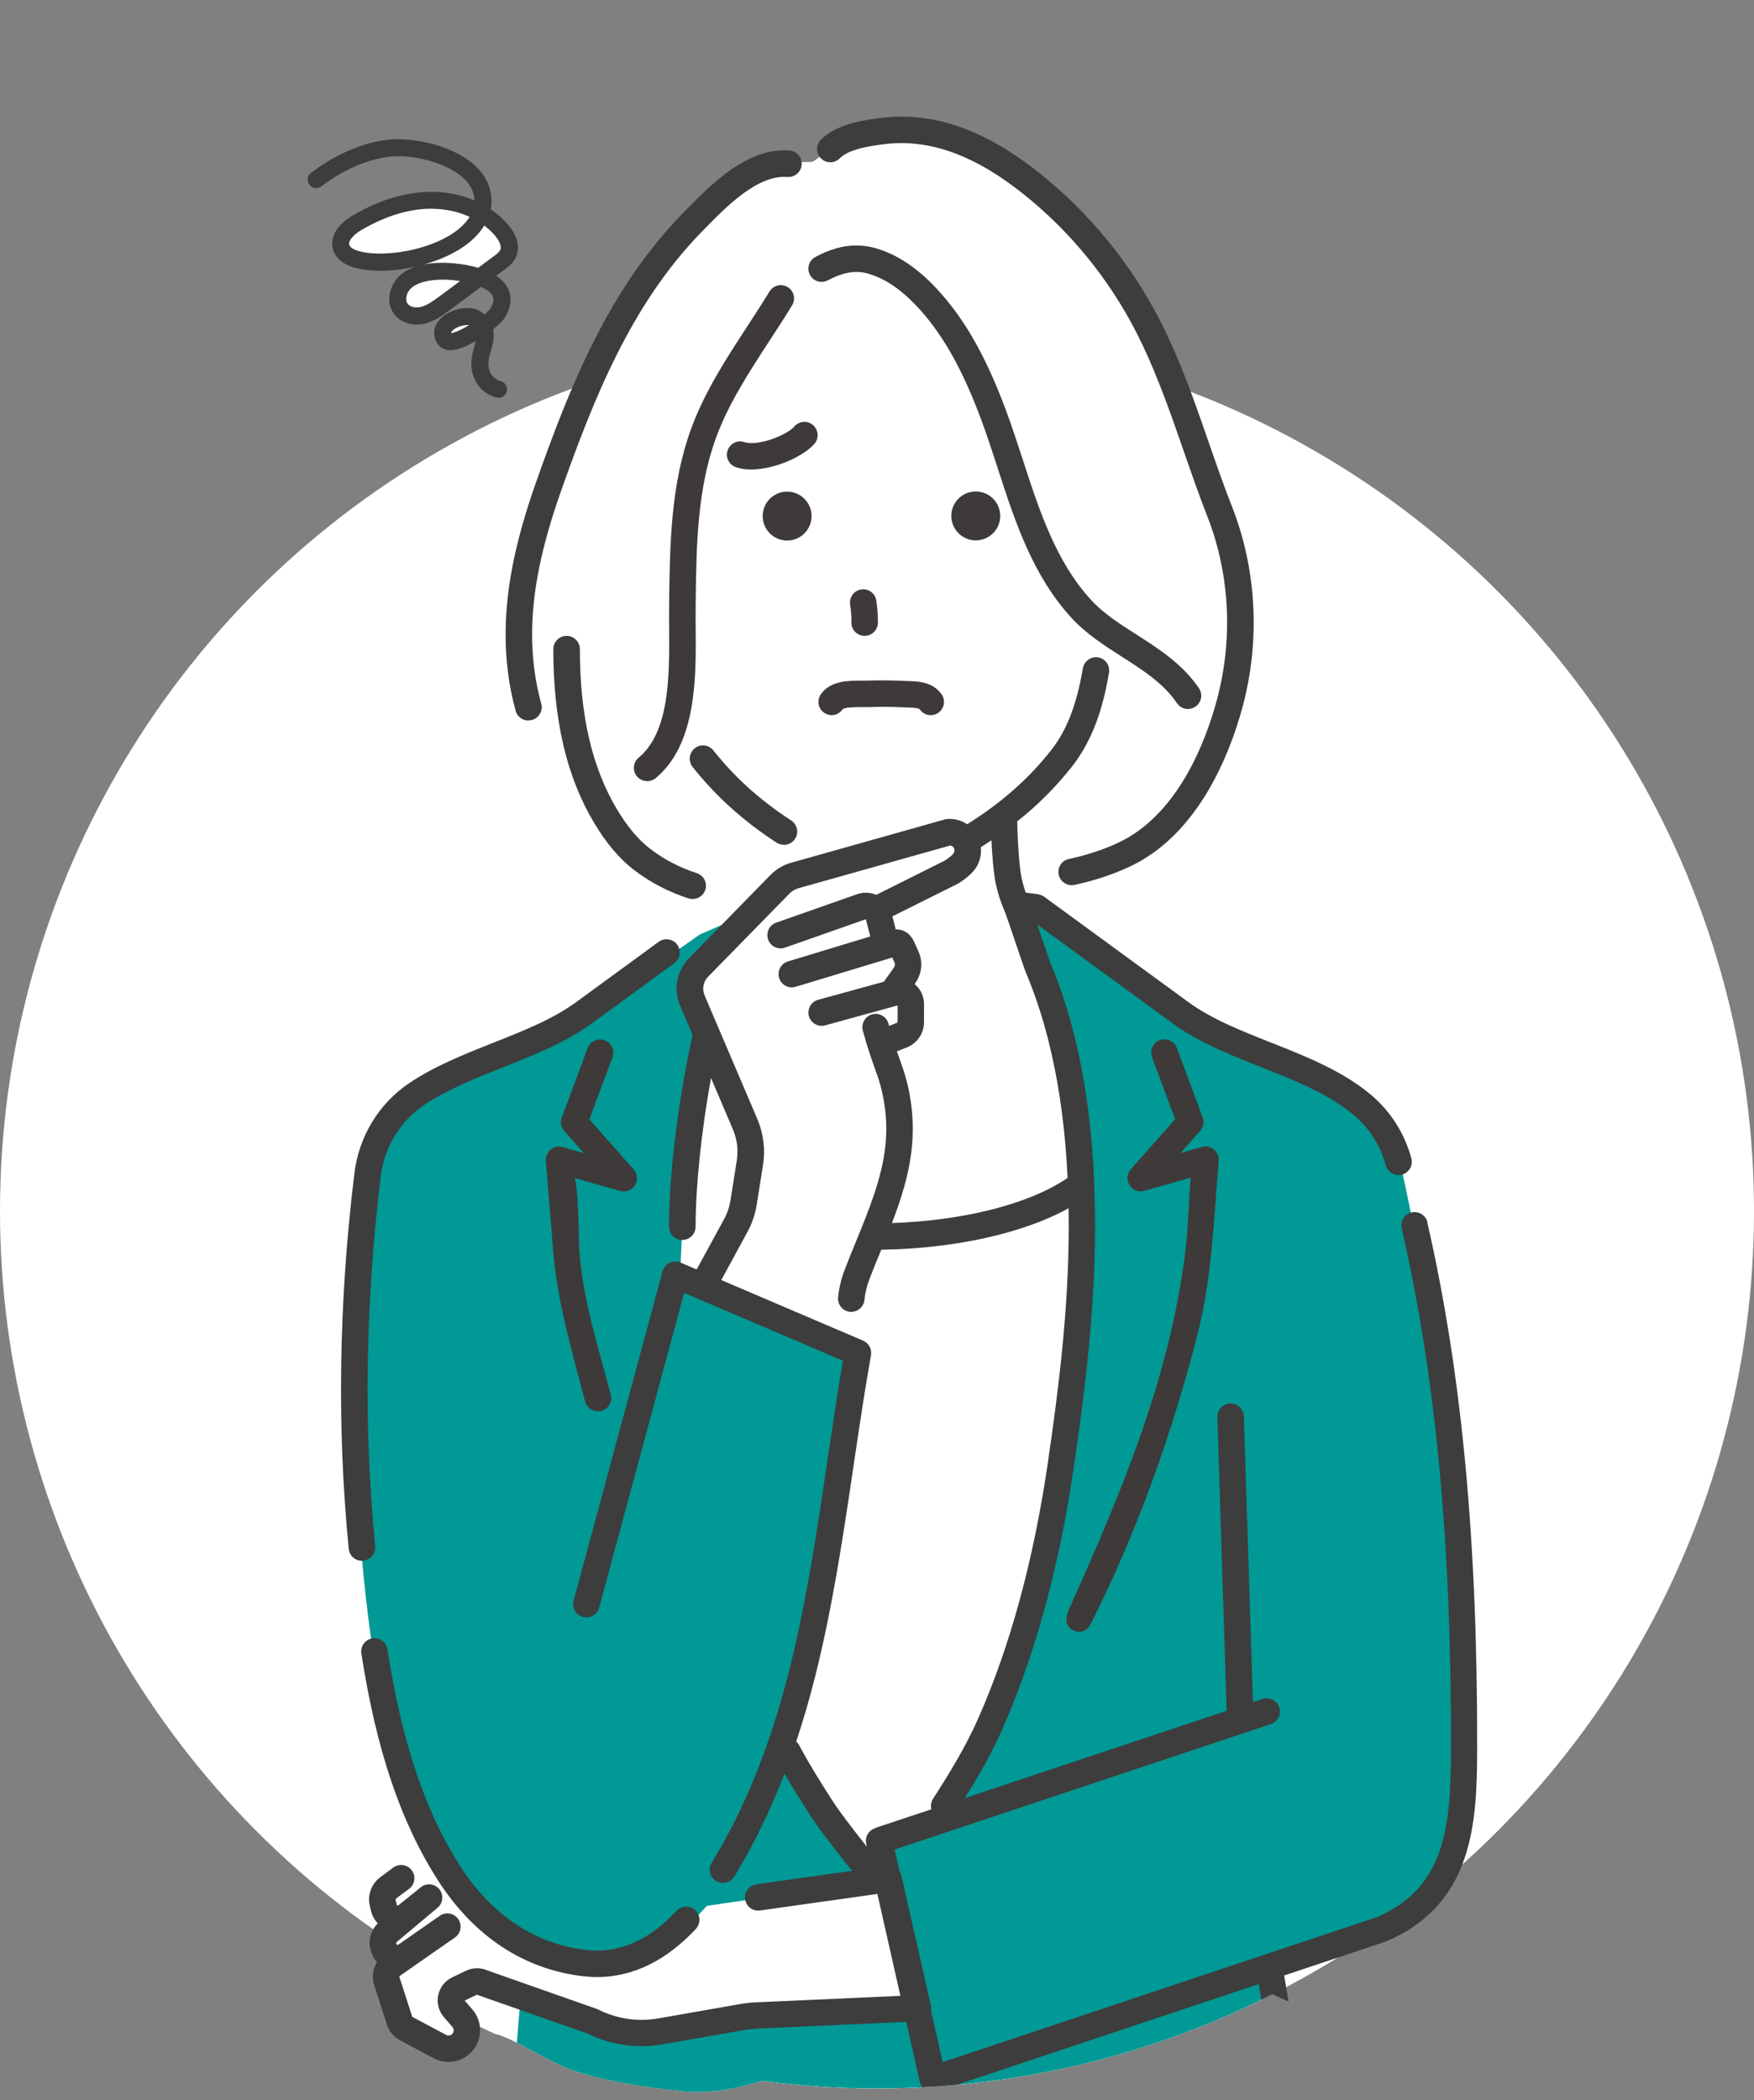
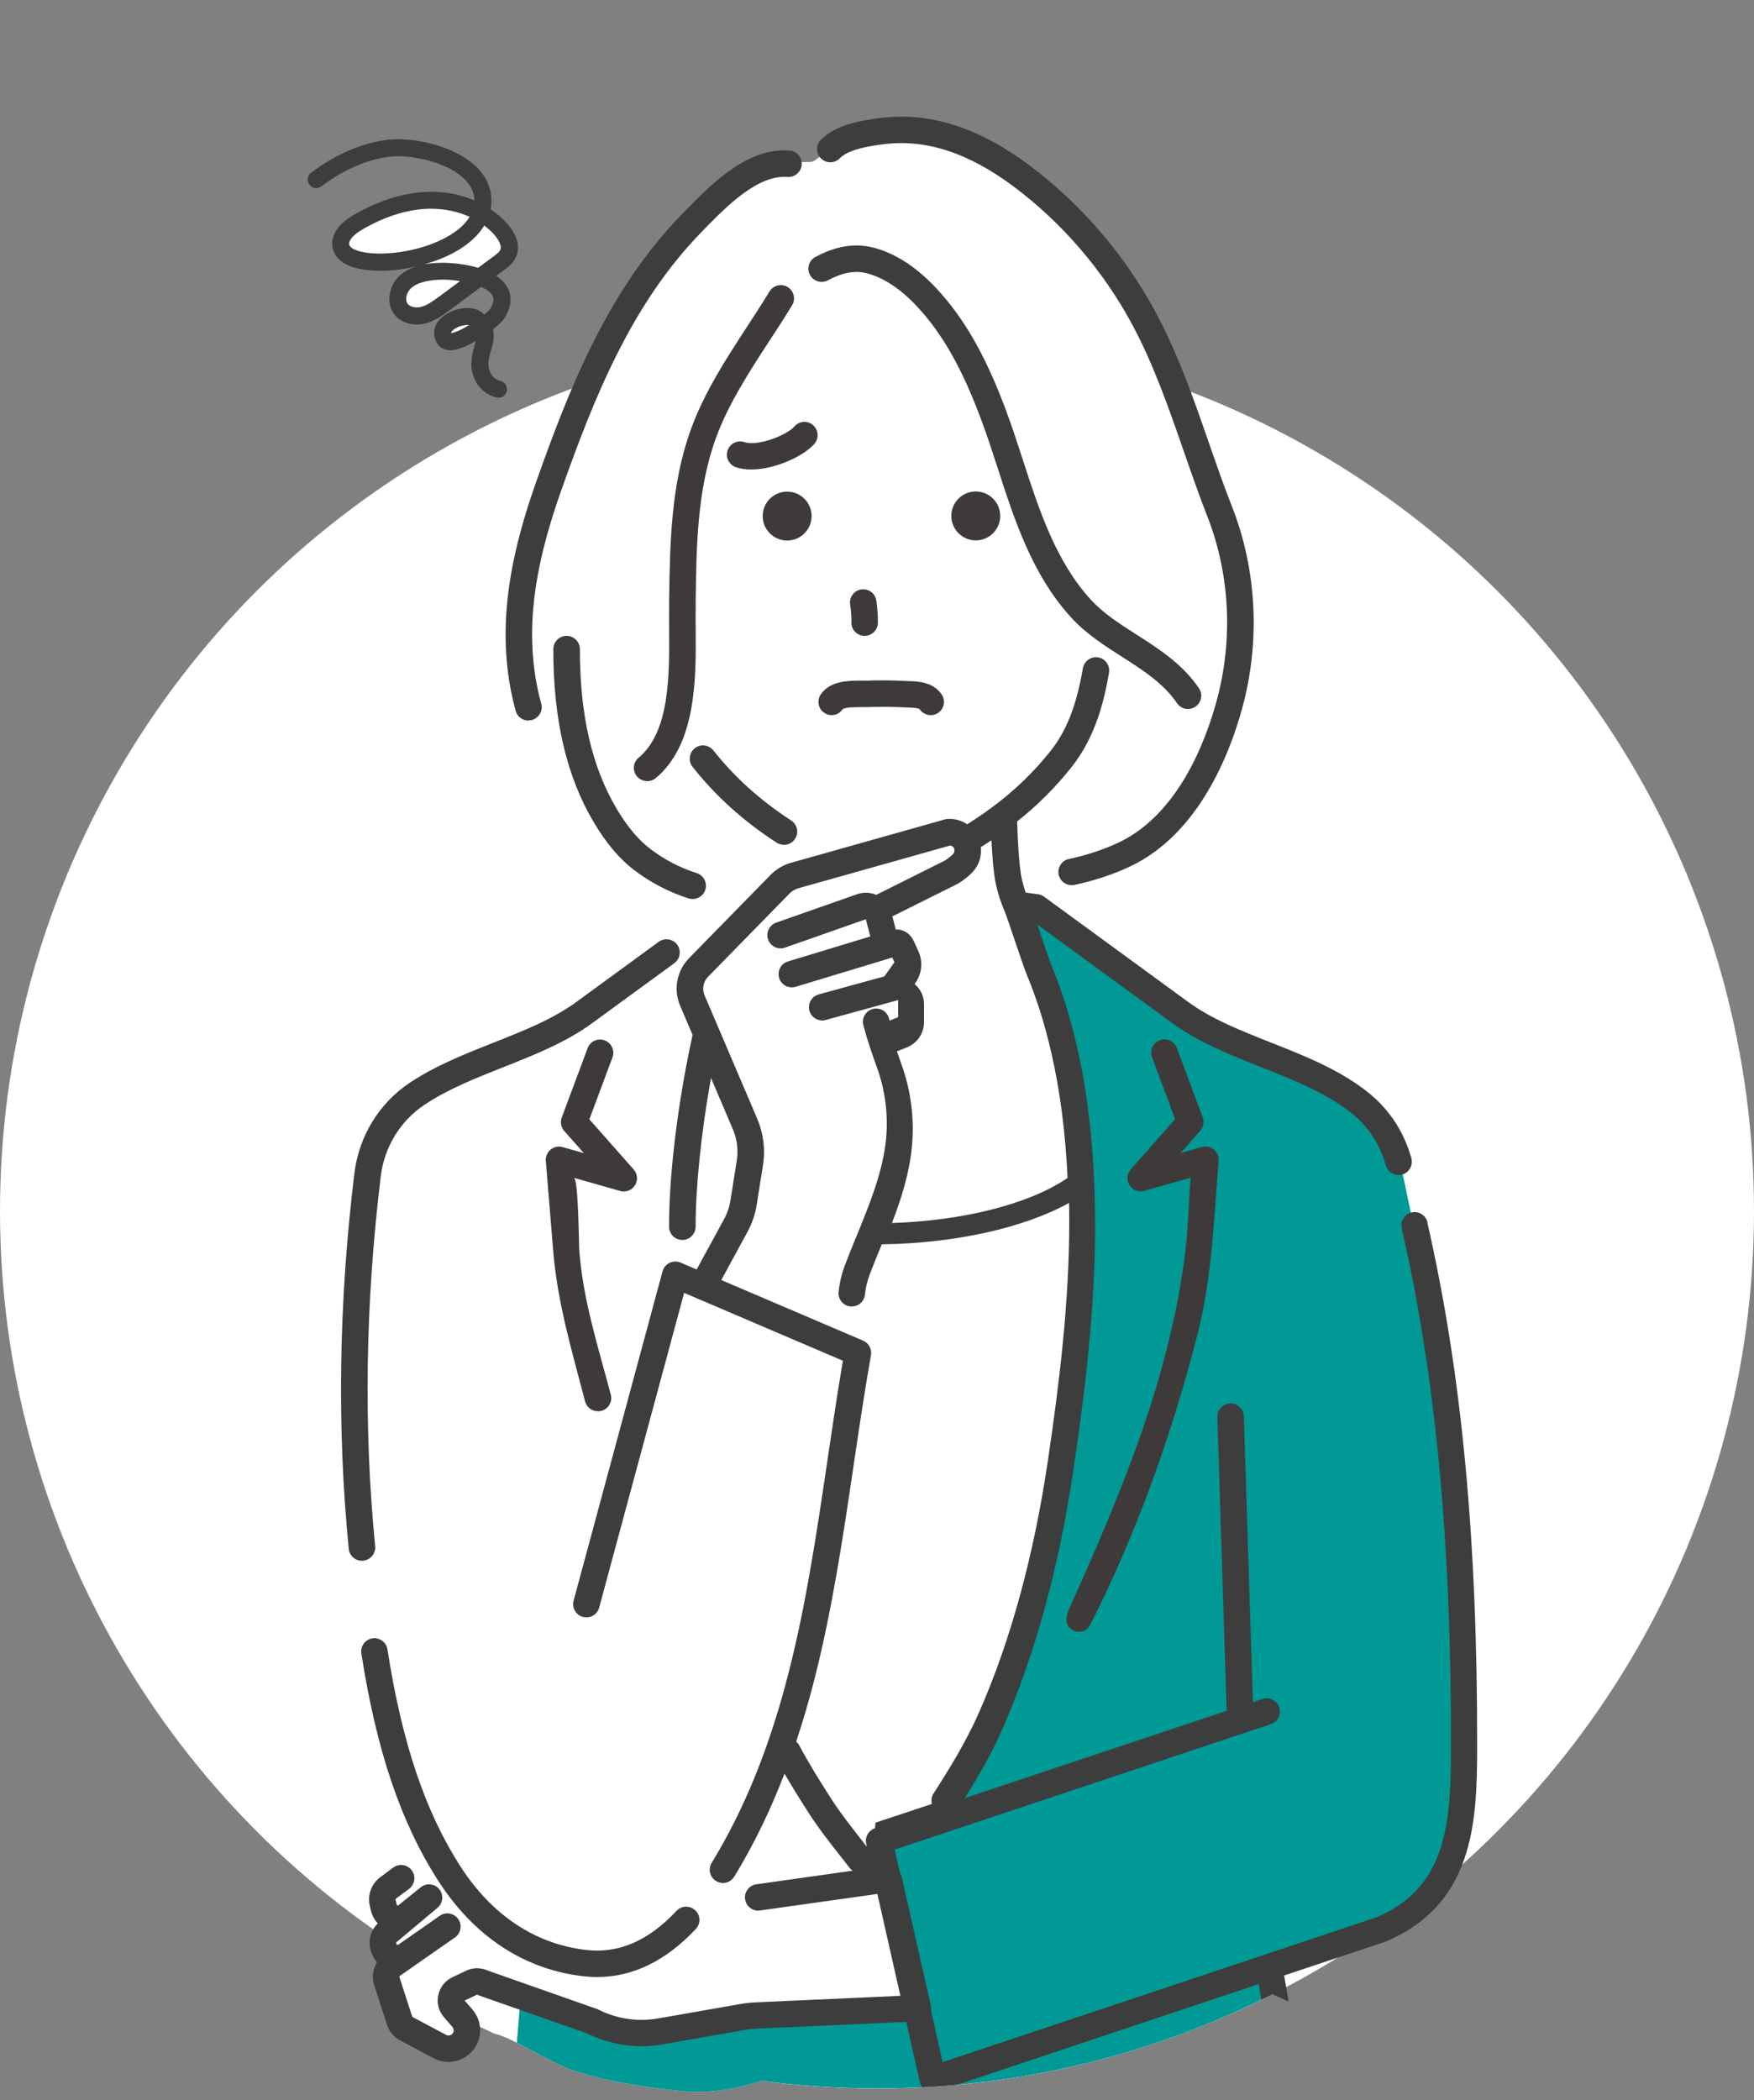
<svg xmlns="http://www.w3.org/2000/svg" id="_レイヤー_2" data-name="レイヤー 2" viewBox="0 0 232.46 278.23">
  <rect x="0" y="0" width="232.46" height="278.23" fill="#808080" stroke="none" />
  <defs>
    <style>
      .cls-1 {
        fill: #3e3a39;
      }

      .cls-2 {
        fill: #fff;
      }

      .cls-3 {
        fill: none;
      }

      .cls-4 {
        fill: #009995;
      }

      .cls-5 {
        fill: #3d3d3d;
      }

      .cls-6 {
        clip-path: url(#clippath);
      }
    </style>
    <clipPath id="clippath">
      <path class="cls-3" d="M232.46,160.45c0-45.23-25.84-84.42-63.56-103.63-1.77-7.75-4.16-13.97-6.18-18.47-3.18-7.07-7.14-15.65-15.68-23.95-4.74-4.61-11.06-10.74-20.8-13.27-17.5-4.54-33.05,5.95-37.06,8.66-15.44,10.42-22.04,25.97-25.18,34.43-1.81,4.88-3.38,9.86-4.75,14.91C23.89,79.06,0,116.96,0,160.45,0,197.15,17.02,229.88,43.59,251.18c-.99,2.94-1.67,6.58-1.09,10.53,1.18,8.05,7.47,16.68,13.69,16.51,2.5-.07,6.13-1.58,7.21-4.27.82-2.01-.27-3.49.59-4.27,1.51-1.37,6.03,2.06,11.04,4.27,0,0,4.66,2.05,15.5,3.1,3.4.33,6.87-.24,10.39-1.38,5,.66,10.11,1,15.29,1,18.87,0,36.69-4.5,52.44-12.48,2.3,1.14,4.98,2.15,8.33,2.84,3.92.81,25.18,4.63,34.97-8.39,6.12-8.14,6.31-20.94.1-32.45,12.85-18.7,20.38-41.34,20.38-65.74Z" />
    </clipPath>
  </defs>
  <g id="_レイヤー_2-2" data-name="レイヤー 2">
    <circle class="cls-2" cx="116.23" cy="160.45" r="116.23" />
    <g class="cls-6">
      <g>
        <path class="cls-2" d="M68.66,279.18h101.43c.69,0,1.21-.62,1.09-1.3-.95-5.37-2.12-10.74-2.83-16.15-.04-.31-.07-.65.09-.92.18-.3.54-.43.88-.53,8.93-2.72,20.2-5.13,23.46-15.2.94-2.93,1.06-6.06,1.14-9.14.68-27.58-2.31-54.66-8.23-81.54-.02-.1-.06-.2-.11-.28l-3.64-6.82c-1.67-3.13-10.34-5.4-13.55-6.77-5.05-2.16-9.23-4.74-13.63-7.96-5.11-3.74-10.34-7.37-15.48-11.09-.12-.09-.25-.15-.39-.18,0,0-3.37-.8-3.37-.8-.51-.12-.73-.52-.87-.99-.18-.63-.36-1.26-.54-1.89-.23-.79-.12-1.84.95-1.84h6.06c.11,0,.22-.02.32-.05,7.04-2.12,12.27-4.05,16.3-10.7,5.42-8.94,8.35-20.65,5.7-31.02-3.57-13.79-8.47-28.42-17.04-39.97-4.09-5.52-9.35-10.31-15.48-13.49-6.56-3.4-12.06-4.21-18.92-2.14-.12.04-.23.09-.33.17l-3.7,2.68c-.19.14-.42.21-.65.21h-3.44c-4.83,0-8.39,4.09-11.35,7.33-4.89,5.35-9.13,11.3-12.61,17.66-7.16,13.08-11.99,28.77-10.8,43.72,0,.07.02.14.03.2l1.12,4.21c.05.17.13.33.25.46l7.03,7.65c2.33,2.54,3.17,6.95,5.9,9.72,2.55,2.59,5.66,4.3,9.13,5.22.51.13.85.6.83,1.12-.05,1.13-.15,3.03-.19,3.96-.02.34-.19.66-.47.85-9.7,6.79-18.82,13.46-29.99,17.76-3.22,1.24-6.59,2.39-9.16,4.71-3.31,2.99-4.79,7.53-5.39,11.95-.67,4.96-.87,10.06-1.25,15.05-.88,11.56.05,23.84,1.2,35.36.91,9.11,2.51,18.2,5.35,26.92,1.06,3.24,4.62,8.71,2.9,11.27-.93,1.38-3.3,2.57-4.96,3.61-1.22.76.22,3.24.55,4.2.44,1.26-1.44,1.45-1.18,2.78.15.75.73,1.51,1.07,2.2.52,1.04-1,1.75-.75,2.99.33,1.66.97,4.24,2.01,5.62.83,1.1,2.53,1.66,3.69,2.36,1.14.69,2.4,1.6,3.79,1.08,1.28-.48,1.7-3.52,3.16-2.83l3.99,1.88c.44.21.69.67.62,1.15l-.84,6.27c-.09.66.43,1.25,1.1,1.25Z" />
        <path class="cls-4" d="M135.52,120.69s3.37.8,3.37.8c.14.03.27.09.39.18,5.14,3.72,10.38,7.35,15.48,11.09,4.4,3.22,8.57,5.8,13.63,7.96,3.21,1.37,11.88,3.64,13.55,6.77l3.64,6.82c.05.09.08.19.11.28,5.93,26.88,8.92,53.96,8.23,81.54-.08,3.08-.2,6.2-1.14,9.14-3.26,10.08-14.52,12.48-23.46,15.2-.34.1-.7.23-.88.53-.16.27-.13.61-.09.92.71,5.4,1.88,10.78,2.83,16.15.12.68-.4,1.3-1.09,1.3h-101.43c-.67,0-1.18-.59-1.1-1.25l.84-6.27.63-7.62,12.99,5.28,3.43.43,13.85-3,22.27-.86-4.64-21.85s6.64-2.14,6.64-2.14c2.81-4.43,5.59-8.67,7.67-13.51,4.59-10.68,7.37-21.76,9.32-33.18,3.66-21.44,4.14-42.72-1.54-63.82-.11-.42-.38-.99-.38-1.43l-3.12-9.46Z" />
-         <path class="cls-4" d="M53.58,235.51c-.36-.99-.69-1.97-1-2.95-2.46-7.68-3.61-15.94-4.41-23.94-1.15-11.51-2.07-23.8-1.2-35.36.38-4.99.59-10.09,1.25-15.05.59-4.42,2.07-8.96,5.39-11.95,2.56-2.32,5.93-3.47,9.16-4.71,11.17-4.31,20.3-10.97,29.99-17.76l7.12-3.09-7.82,8-.64,1.93.43,2.14s2.25,4.6,2.25,4.6c-1.68,6.44-3.07,13.04-3.41,19.71-.21,4.17-.39,8.35-.59,12.53l23.49,10.07c-1.11,7.58-2.23,15.16-3.34,22.74-1.45,9.85-3.85,19.41-6.51,28.98l6,9.74,6.32,8.03-22.38,3.32-3.57,3.86c-3.18,1.76-5.86,3.69-9.61,3.77-14.44.31-22.48-12.4-26.9-24.6Z" />
        <path class="cls-5" d="M67.4,279.18c-.1,0-.2,0-.3-.03-.96-.16-1.6-1.07-1.43-2.03l.83-4.84c.16-.96,1.07-1.6,2.03-1.43.96.16,1.6,1.07,1.43,2.03l-.83,4.84c-.15.86-.89,1.46-1.73,1.46Z" />
        <path class="cls-1" d="M143.04,216.18c-.71,0-1.44-.43-1.64-1.12-.21-.73.11-1.5.42-2.2,6.82-15.14,13.42-30.9,15.33-47.58.35-3.04.39-6.19.64-9.26l-6.13,1.74c-.75.21-1.55-.09-1.96-.75-.42-.66-.35-1.51.17-2.1l5.87-6.64-3.06-8.2c-.34-.91.12-1.92,1.03-2.26.91-.34,1.92.12,2.26,1.03l3.43,9.19c.23.61.1,1.29-.33,1.78l-2.6,2.94,2.81-.8c.55-.16,1.15-.03,1.59.33.44.37.68.92.64,1.5-.63,7.81-.89,15.62-2.86,23.23-3.36,13.01-7.89,25.75-13.91,37.77-.19.38-.4.78-.72,1.06-.27.23-.62.34-.96.34Z" />
        <path class="cls-1" d="M79.24,186.96c-.78,0-1.49-.52-1.7-1.31-1.75-6.71-3.66-13.04-4.23-19.98-.32-3.96-.64-7.92-.97-11.87-.05-.57.19-1.13.64-1.5.44-.37,1.04-.49,1.59-.33l2.81.8-2.6-2.94c-.43-.49-.56-1.17-.33-1.78l3.43-9.19c.34-.91,1.35-1.37,2.26-1.03.91.34,1.37,1.35,1.03,2.26l-3.06,8.2,5.87,6.64c.52.58.59,1.44.17,2.1-.42.66-1.21.97-1.96.75,0,0-6.13-1.74-6.13-1.74.61.17.64,8.69.72,9.67.49,6.55,2.51,12.75,4.17,19.06.25.94-.32,1.9-1.25,2.14-.15.04-.3.06-.45.06Z" />
        <path class="cls-5" d="M79.13,261.92c-.61,0-1.23-.04-1.85-.11-7.8-.9-14.44-5.26-19.19-12.63-4.96-7.7-8.2-17.27-10.2-30.13-.15-.96.51-1.85,1.46-2,.96-.15,1.85.51,2,1.46,1.92,12.36,5,21.5,9.68,28.77,4.16,6.45,9.91,10.27,16.64,11.05,4.33.5,8.25-1.2,11.99-5.18.66-.71,1.77-.74,2.48-.08.71.66.74,1.77.08,2.48-3.97,4.23-8.37,6.37-13.1,6.37Z" />
        <path class="cls-5" d="M47.96,206.77c-.89,0-1.66-.68-1.74-1.58-1.58-16.01-1.33-32.75.75-49.76.6-4.9,3.26-9.26,7.31-11.97,3.38-2.26,7.32-3.82,11.13-5.33,4.04-1.6,7.85-3.11,10.92-5.35h0c.11-.08.22-.16.33-.24l10.64-7.77c.78-.57,1.88-.4,2.45.38.57.78.4,1.88-.38,2.45l-6.55,4.78c-2.52,1.84-4.36,3.18-4.41,3.22,0,0,0,0,0,0-3.43,2.5-7.64,4.17-11.7,5.78-3.64,1.44-7.4,2.93-10.47,4.99-3.2,2.14-5.31,5.6-5.78,9.48-2.04,16.76-2.29,33.24-.74,48.99.09.96-.61,1.82-1.57,1.92-.06,0-.12,0-.17,0Z" />
        <path class="cls-5" d="M189.19,161.94c-.22-.94-1.16-1.53-2.1-1.32-.94.22-1.53,1.16-1.32,2.1,4.52,19.7,6.6,41.68,6.53,69.18-.02,10.11-.76,18.16-9.8,22.08l-57.57,19.21-1.54-6.83c.03-.22.03-.44-.02-.66l-3.89-17.14c-.05-.2-.13-.39-.24-.56l-.67-2.97,49.86-16.62c.92-.31,1.42-1.3,1.11-2.22-.31-.92-1.3-1.42-2.22-1.11l-1.27.42-1.2-37.87c-.03-.97-.84-1.73-1.81-1.7-.97.03-1.73.84-1.7,1.81l1.23,38.91-34.71,11.57c1.79-2.85,3.58-5.92,5.08-9.37,4.3-9.82,7.44-21.35,9.34-34.27,1.48-10.06,2.85-20.92,2.85-32.08,0-1.91-.04-3.77-.11-5.57,0-.06,0-.12,0-.18-.27-6.54-1-12.43-2.23-17.85-.92-4.08-2.13-7.91-3.6-11.4-.1-.26-.69-1.97-1.15-3.35-.19-.55-.38-1.12-.57-1.67,4.16,3.03,17.89,13.06,17.96,13.11,3.43,2.5,7.64,4.17,11.7,5.78,4.35,1.72,8.86,3.51,12.21,6.28,2.09,1.72,3.58,4.05,4.32,6.73.21.78.92,1.29,1.69,1.29.15,0,.31-.02.47-.06.93-.26,1.48-1.22,1.23-2.16-.93-3.38-2.82-6.32-5.47-8.51-3.78-3.12-8.55-5.01-13.16-6.83-4.04-1.6-7.85-3.11-10.92-5.35h0c-.69-.51-3.82-2.79-19.13-13.97-.24-.17-.51-.28-.8-.32,0,0-.88-.12-1.63-.22-.21-.6-.39-1.23-.53-1.87-.29-1.33-.51-4.13-.6-7.56,2.74-2.17,5.11-4.55,7.24-7.24,3.15-3.99,4.29-8.75,4.93-12.46.16-.96-.48-1.86-1.43-2.03-.95-.16-1.86.48-2.03,1.43-.84,4.9-2.15,8.25-4.22,10.88-3.02,3.82-6.58,6.95-11.12,9.8-.76-.52-1.69-.77-2.62-.7-.12,0-.24.03-.35.06l-20.38,5.74c-1.02.29-1.95.84-2.7,1.6l-10.8,11.03c-1.64,1.68-2.11,4.16-1.19,6.31l1.65,3.87c-1.53,6.92-3.12,17.05-3.12,25.4,0,.97.79,1.76,1.76,1.76s1.76-.79,1.76-1.76c0-5.39.77-12.7,2.04-19.7l2.89,6.78c.57,1.32.75,2.77.52,4.19l-.83,5.25c-.14.87-.42,1.7-.84,2.47l-3.64,6.68-2.13-.91c-.47-.2-1-.19-1.46.03-.46.22-.8.63-.93,1.12l-11.79,43.64c-.25.94.3,1.9,1.24,2.15.94.25,1.9-.3,2.15-1.24l11.26-41.69,21.04,8.99c-.75,4.42-1.42,8.91-2.06,13.27-1.36,9.19-2.76,18.69-5.06,27.77-2.51,9.94-5.87,18.28-10.27,25.48-.51.83-.24,1.91.58,2.41.29.17.6.26.91.26.59,0,1.17-.3,1.5-.84,2.55-4.17,4.75-8.69,6.66-13.65.97,1.68,2.02,3.36,3.22,5.23,1.25,1.95,2.82,3.96,4.49,6.08.3.38.6.77.91,1.16.12.16.26.28.42.39l-12.77,1.8c-.96.14-1.63,1.02-1.49,1.98.14.96,1.02,1.63,1.98,1.49l15.55-2.19,3.05,13.5-19.17.86c-.69.03-1.39.11-2.08.23l-10.85,1.9c-.63.11-1.27.17-1.91.19-2.08.05-4.16-.42-6.02-1.36-.07-.03-.14-.06-.21-.09l-14.45-5.08c-.92-.42-1.96-.41-2.87.02l-1.82.87c-.97.46-1.65,1.33-1.87,2.37-.22,1.05.06,2.11.76,2.92l1.12,1.29c.24.28.22.7-.05.95-.21.2-.53.24-.79.1l-4.43-2.36s-.06-.05-.07-.09l-1.68-5.2c-.02-.06,0-.13.06-.17l1.77-1.23s.02-.01.02-.02l5.5-3.83c.8-.55.99-1.65.44-2.44-.55-.8-1.65-.99-2.44-.44l-5.51,3.84s-.06.03-.13.01c-.07-.02-.09-.08-.1-.09l-.04-.11c-.02-.06,0-.12.05-.16l5.43-4.55c.74-.62.84-1.72.23-2.46-.61-.74-1.71-.86-2.46-.25l-2.94,2.37s-.07.05-.14.03c-.08-.03-.09-.08-.1-.11l-.15-.64c-.01-.06,0-.12.06-.16l1.72-1.28c.78-.58.94-1.68.36-2.46-.58-.78-1.68-.94-2.46-.36l-1.72,1.28c-1.17.87-1.71,2.35-1.38,3.77l.15.64c.15.65.47,1.23.91,1.7-.99.98-1.34,2.43-.88,3.76l.04.11c.16.48.41.91.74,1.27-.56.89-.71,2.01-.37,3.06l1.68,5.2c.29.91.92,1.66,1.76,2.1l4.42,2.36c.62.33,1.3.49,1.97.49,1.04,0,2.06-.38,2.86-1.12,1.66-1.54,1.8-4.1.32-5.82l-1.03-1.19,1.64-.78c.05.02.11.05.16.07l14.44,5.07c2.34,1.16,4.96,1.74,7.58,1.68.81-.02,1.63-.1,2.43-.24l10.85-1.9c.54-.09,1.08-.15,1.63-.18l19.8-.89,1.79,7.94c.11.48.42.9.85,1.14.27.15.56.23.86.23.19,0,.37-.03.56-.09l42.65-14.23,2.53,14.81c.15.86.89,1.46,1.73,1.46.1,0,.2,0,.3-.03.96-.16,1.6-1.07,1.43-2.03l-2.62-15.35,13.46-4.49s.09-.03.14-.05c5.14-2.21,8.51-5.78,10.28-10.9,1.55-4.48,1.69-9.58,1.7-14.42.06-27.77-2.04-50-6.62-69.97Z" />
        <path class="cls-2" d="M127.13,116.97c1.52-1.03,2.88-2.13,2.88-4.33,0-.14,0-.27-.02-.41.48-.3.95-.6,1.41-.91.1,2.07.27,4.37.59,5.83.25,1.15.61,2.27,1.05,3.33,0,0,0,.02.01.03,0,.02.01.04.02.05,0,0,0,0,0,0,0,.02.02.04.02.05,0,.02.02.03.03.05,0,.01,0,.02.02.03.21.53,1.04,2.97,1.59,4.6.78,2.31,1.12,3.28,1.24,3.57,1.39,3.3,2.54,6.94,3.41,10.82,1.13,4.98,1.82,10.38,2.11,16.37-5.03,3.44-13.69,5.65-23.28,5.98,1.23-3.2,2.28-6.5,2.63-9.96.38-3.72-.09-7.54-1.36-11.05-.2-.56-.41-1.15-.61-1.74l1.33-.53c1.37-.55,2.26-1.86,2.26-3.34v-2.42c0-.94-.4-1.84-1.09-2.48-.05-.05-.1-.09-.16-.14l.1-.14c.87-1.22,1.03-2.83.41-4.2l-.6-1.32c-.44-.96-1.25-1.54-2.22-1.58-.06,0-.12,0-.19,0l-.44-1.73,8.66-4.32c.07-.03.14-.07.2-.12Z" />
-         <path class="cls-2" d="M115.96,242.21c-.86.29-1.36,1.17-1.16,2.05l.09.41c-.14-.18-.28-.36-.42-.54-1.61-2.06-3.14-4-4.3-5.81-1.65-2.58-3.01-4.77-4.25-7.1-.1-.19-.24-.36-.4-.5.91-2.72,1.74-5.55,2.49-8.53,2.34-9.26,3.76-18.85,5.13-28.12.71-4.79,1.44-9.73,2.29-14.54.14-.8-.29-1.6-1.04-1.92l-18.8-8.03,3.48-6.39c.61-1.12,1.02-2.34,1.22-3.6l.83-5.25c.33-2.07.06-4.19-.76-6.12l-6.98-16.35c-.36-.85-.18-1.82.47-2.48l10.8-11.03c.31-.32.71-.55,1.14-.68l20.15-5.67c.17.02.29.11.35.16.07.07.2.22.2.46,0,.32,0,.51-1.24,1.36l-9.12,4.56c-.8-.34-1.71-.38-2.53-.09l-10.73,3.77c-.91.32-1.4,1.32-1.07,2.24.32.91,1.32,1.4,2.24,1.07l10.71-3.76s0,0,0,0l.59,2.28-10.91,3.31c-.93.28-1.45,1.26-1.17,2.19.28.93,1.26,1.45,2.19,1.17l12.52-3.79s.08-.02.11-.04c.06-.02.11-.04.17-.06l.29.64c.11.23.08.51-.07.71l-1.33,1.87-8.71,2.39c-.93.26-1.48,1.22-1.23,2.16.26.93,1.22,1.48,2.16,1.23l9.6-2.64v2.21s-.02.07-.06.08l-1.07.43c-.03-.1-.05-.19-.08-.29-.25-.94-1.21-1.49-2.15-1.25-.94.25-1.49,1.21-1.25,2.15.55,2.06,1.2,3.95,1.83,5.68,1.09,3.02,1.49,6.31,1.17,9.5-.44,4.32-2.2,8.6-3.89,12.73-.52,1.26-1.05,2.56-1.54,3.85-.44,1.15-.72,2.35-.85,3.57-.1.96.6,1.83,1.56,1.93.06,0,.12,0,.19,0,.89,0,1.65-.67,1.74-1.57.1-.92.31-1.82.64-2.69.47-1.24,1-2.53,1.51-3.77.03-.07.05-.13.08-.2,9.75-.14,18.84-2.18,24.83-5.49.01.8.02,1.61.02,2.43,0,10.94-1.35,21.63-2.81,31.57-1.86,12.61-4.91,23.84-9.09,33.37-1.76,4.02-3.97,7.57-6.08,10.86-.28.43-.34.93-.22,1.39l-7.48,2.49Z" />
+         <path class="cls-2" d="M115.96,242.21c-.86.29-1.36,1.17-1.16,2.05l.09.41c-.14-.18-.28-.36-.42-.54-1.61-2.06-3.14-4-4.3-5.81-1.65-2.58-3.01-4.77-4.25-7.1-.1-.19-.24-.36-.4-.5.91-2.72,1.74-5.55,2.49-8.53,2.34-9.26,3.76-18.85,5.13-28.12.71-4.79,1.44-9.73,2.29-14.54.14-.8-.29-1.6-1.04-1.92l-18.8-8.03,3.48-6.39c.61-1.12,1.02-2.34,1.22-3.6l.83-5.25c.33-2.07.06-4.19-.76-6.12l-6.98-16.35c-.36-.85-.18-1.82.47-2.48l10.8-11.03c.31-.32.71-.55,1.14-.68l20.15-5.67c.17.02.29.11.35.16.07.07.2.22.2.46,0,.32,0,.51-1.24,1.36l-9.12,4.56c-.8-.34-1.71-.38-2.53-.09l-10.73,3.77c-.91.32-1.4,1.32-1.07,2.24.32.91,1.32,1.4,2.24,1.07l10.71-3.76s0,0,0,0l.59,2.28-10.91,3.31c-.93.28-1.45,1.26-1.17,2.19.28.93,1.26,1.45,2.19,1.17l12.52-3.79s.08-.02.11-.04c.06-.02.11-.04.17-.06l.29.64l-1.33,1.87-8.71,2.39c-.93.26-1.48,1.22-1.23,2.16.26.93,1.22,1.48,2.16,1.23l9.6-2.64v2.21s-.02.07-.06.08l-1.07.43c-.03-.1-.05-.19-.08-.29-.25-.94-1.21-1.49-2.15-1.25-.94.25-1.49,1.21-1.25,2.15.55,2.06,1.2,3.95,1.83,5.68,1.09,3.02,1.49,6.31,1.17,9.5-.44,4.32-2.2,8.6-3.89,12.73-.52,1.26-1.05,2.56-1.54,3.85-.44,1.15-.72,2.35-.85,3.57-.1.96.6,1.83,1.56,1.93.06,0,.12,0,.19,0,.89,0,1.65-.67,1.74-1.57.1-.92.31-1.82.64-2.69.47-1.24,1-2.53,1.51-3.77.03-.07.05-.13.08-.2,9.75-.14,18.84-2.18,24.83-5.49.01.8.02,1.61.02,2.43,0,10.94-1.35,21.63-2.81,31.57-1.86,12.61-4.91,23.84-9.09,33.37-1.76,4.02-3.97,7.57-6.08,10.86-.28.43-.34.93-.22,1.39l-7.48,2.49Z" />
        <path class="cls-5" d="M157.44,93.93c-.56,0-1.11-.27-1.45-.77-1.78-2.62-4.45-4.33-7.28-6.14-2.32-1.49-4.73-3.02-6.68-5.14-5.19-5.63-7.55-12.89-9.82-19.91-.68-2.09-1.38-4.26-2.14-6.29-2.52-6.79-5.14-11.43-8.48-15.02-2.17-2.34-4.4-3.83-6.61-4.43-1.62-.44-3.25-.16-5.27.91-.86.45-1.92.13-2.37-.73-.45-.86-.13-1.92.73-2.37,1.78-.94,4.54-2.09,7.83-1.2,2.86.78,5.64,2.6,8.26,5.43,3.67,3.95,6.51,8.94,9.2,16.19.78,2.11,1.5,4.31,2.19,6.43,2.16,6.66,4.39,13.54,9.07,18.61,1.64,1.78,3.75,3.13,5.99,4.56,3,1.92,6.11,3.91,8.29,7.12.54.8.34,1.89-.47,2.44-.3.21-.65.3-.98.3Z" />
        <path class="cls-5" d="M142.02,117.27c-.81,0-1.54-.57-1.71-1.39-.2-.95.4-1.88,1.35-2.08,2.35-.5,4.62-1.25,6.57-2.17,7.87-3.7,11.52-13.32,13-18.73,2.22-8.12,1.79-16.82-1.22-24.49-1.12-2.85-2.14-5.8-3.13-8.65-2-5.76-4.07-11.71-6.97-17.03-3.83-7.03-9.2-13.25-15.52-17.98-6.05-4.53-11.74-6.38-17.38-5.63-1.45.19-4.48.59-5.71,1.85-.68.69-1.79.71-2.48.03-.69-.68-.71-1.79-.03-2.48,2.08-2.12,5.77-2.61,7.76-2.87,6.6-.87,13.12,1.19,19.95,6.31,6.72,5.04,12.42,11.64,16.5,19.11,3.04,5.57,5.16,11.66,7.2,17.55.98,2.82,1.99,5.74,3.09,8.52,3.28,8.37,3.76,17.85,1.34,26.69-1.64,5.99-5.75,16.69-14.9,20.98-2.19,1.03-4.73,1.87-7.33,2.42-.12.03-.25.04-.37.04Z" />
        <path class="cls-5" d="M70.03,95.46c-.77,0-1.48-.51-1.69-1.29-.91-3.31-1.36-6.8-1.33-10.39.04-5.9,1.32-12.22,4.03-19.88,4.42-12.51,9.57-25.57,19.48-35.67l.28-.29c3.48-3.55,8.24-8.42,13.83-8,.97.07,1.69.91,1.62,1.88-.07.97-.92,1.69-1.88,1.62-3.96-.3-8.07,3.89-11.06,6.95l-.28.29c-9.4,9.59-14.38,22.24-18.68,34.38-2.57,7.28-3.79,13.23-3.83,18.73-.02,3.26.38,6.44,1.21,9.43.26.93-.29,1.9-1.23,2.16-.16.04-.31.06-.47.06Z" />
        <path class="cls-5" d="M91.79,119.1c-.18,0-.36-.03-.54-.08-2.61-.84-5.03-2.1-7.19-3.74-1.95-1.48-3.76-3.62-5.37-6.35-3.61-6.08-5.36-13.58-5.36-22.93,0-.97.79-1.76,1.76-1.76s1.76.79,1.76,1.76c0,8.7,1.59,15.61,4.87,21.14,1.39,2.34,2.89,4.14,4.48,5.34,1.85,1.4,3.91,2.48,6.14,3.19.92.3,1.43,1.28,1.14,2.21-.24.74-.93,1.22-1.67,1.22Z" />
        <path class="cls-5" d="M103.89,111.92c-.33,0-.66-.09-.96-.28-4.43-2.88-8.08-6.17-11.14-10.04-.6-.76-.47-1.86.29-2.47s1.86-.47,2.47.29c2.83,3.57,6.2,6.61,10.31,9.28.81.53,1.04,1.62.51,2.43-.34.52-.9.8-1.47.8Z" />
        <path class="cls-1" d="M104.32,65.13c-1.79,0-3.24,1.45-3.24,3.24s1.45,3.24,3.24,3.24,3.24-1.45,3.24-3.24-1.45-3.24-3.24-3.24Z" />
        <path class="cls-1" d="M129.32,65.11c-1.79,0-3.24,1.45-3.24,3.24s1.45,3.24,3.24,3.24,3.24-1.45,3.24-3.24-1.45-3.24-3.24-3.24Z" />
        <path class="cls-1" d="M120.39,90.23c-.15,0-.29,0-.43-.02-1.68-.08-3.39-.1-5.08-.04-.2,0-.45,0-.71,0-1.65,0-4.13-.02-5.39,1.82-.55.8-.35,1.9.45,2.44.3.21.65.31.99.31.56,0,1.11-.27,1.44-.76.31-.31,1.89-.3,2.48-.3.3,0,.59,0,.86,0,1.59-.06,3.19-.05,4.78.03.16,0,.33.01.5.02.41.01,1.48.04,1.62.25.55.8,1.64,1,2.44.46.8-.55,1.01-1.64.46-2.44-1.15-1.68-3.19-1.74-4.41-1.77Z" />
        <path class="cls-1" d="M112.83,82.48c0,.97.79,1.76,1.76,1.76s1.76-.79,1.76-1.76-.07-1.94-.21-2.91c-.14-.96-1.03-1.62-1.99-1.48-.96.14-1.62,1.03-1.48,1.99.12.79.18,1.62.18,2.4Z" />
        <path class="cls-1" d="M107.76,56.32c-.73-.64-1.84-.56-2.48.18-1,1.16-4.87,2.67-6.63,2.07-.92-.31-1.91.19-2.22,1.11-.31.92.19,1.91,1.11,2.22.61.21,1.3.3,2.01.3,3.15,0,6.96-1.76,8.38-3.4.64-.73.56-1.84-.18-2.48Z" />
        <path class="cls-1" d="M85.76,103.48c-.5,0-1-.22-1.35-.63-.62-.75-.52-1.85.23-2.47,4.14-3.44,4.08-10.97,4.04-17.03,0-1-.02-1.94,0-2.82v-.93c.11-7.54.21-15.34,2.89-22.73,1.78-4.9,4.65-9.32,7.44-13.59,1-1.53,2.02-3.11,2.97-4.66.5-.83,1.58-1.09,2.41-.59.83.5,1.09,1.58.59,2.41-.97,1.6-2.02,3.2-3.03,4.75-2.67,4.1-5.44,8.35-7.08,12.87-2.48,6.83-2.58,14.33-2.67,21.58v.94c-.02.85-.02,1.77,0,2.75.05,6.44.12,15.25-5.3,19.76-.33.27-.73.4-1.12.4Z" />
      </g>
    </g>
    <path class="cls-5" d="M66.05,52.68c-.09,0-.17-.01-.26-.03-1.86-.44-3.19-2.1-3.31-4.12-.07-1.11.21-2.04.43-2.78.06-.21.12-.4.16-.58-1.19.7-2.44,1.23-3.38,1.23h0c-1.01,0-1.52-.55-1.72-.88-.77-1.22-.5-2.59.71-3.57,1.49-1.21,4.12-1.64,5.39-.39.04.04.07.07.11.11.4-.32.66-.58.74-.69.75-1.17.43-1.68.31-1.88-.26-.43-.8-.79-1.48-1.09l-4.17,3.09c-.9.67-1.92,1.42-3.19,1.75-1.61.41-3.22-.05-4.11-1.18-1.27-1.61-.63-3.92.68-5.14.64-.59,1.41-.97,2.16-1.22-3.01.69-6.14.77-8.35.08-1.33-.42-2.22-1.17-2.58-2.17-.59-1.65.39-3.41,2.61-4.7,3.54-2.07,7.05-3.11,10.41-3.11h0c1.99,0,3.93.4,5.66,1.14,0-.95-.37-1.81-1.1-2.61-2.3-2.5-7.35-3.48-9.96-3.2-3.03.32-6.22,1.69-9.22,3.95-.5.38-1.21.28-1.58-.22-.38-.5-.28-1.21.22-1.58,3.33-2.51,6.9-4.03,10.34-4.39,3.03-.32,8.89.7,11.86,3.91,1.4,1.52,1.95,3.35,1.6,5.31.87.59,1.65,1.28,2.32,2.06,1.22,1.43,1.6,2.97,1.05,4.23-.37.86-1.1,1.39-1.62,1.78l-1.02.75c.58.38,1.06.84,1.4,1.38.54.88.92,2.33-.35,4.3-.2.3-.74.83-1.47,1.41.25,1.02-.02,1.96-.26,2.77-.2.66-.38,1.29-.34,2.01.06,1.02.69,1.85,1.58,2.06.61.14.98.75.84,1.36-.12.52-.59.87-1.1.87Z" />
    <path class="cls-2" d="M61.97,43.06c-.53,0-1.34.18-1.9.65-.24.2-.29.32-.28.42.32-.04,1.09-.27,2.39-1.07-.06,0-.13-.01-.2-.01Z" />
    <path class="cls-2" d="M58.57,37.05c-.37,0-.72.02-1.03.05-1.46.16-2.43.5-3.06,1.08-.57.52-.88,1.52-.44,2.08.36.46,1.17.55,1.78.39.84-.22,1.64-.81,2.41-1.38l2.74-2.03c-.82-.13-1.65-.2-2.4-.2Z" />
    <path class="cls-2" d="M58.48,34.81c1.33,0,3.19.16,4.89.67l2.05-1.52c.36-.26.76-.56.89-.87.22-.51-.22-1.3-.7-1.87-.42-.49-.9-.94-1.43-1.34-.74,1.22-1.91,2.33-3.46,3.26-1.31.79-2.87,1.42-4.49,1.88.38-.07.74-.12,1.06-.15.31-.03.72-.05,1.19-.05Z" />
    <path class="cls-2" d="M57.2,27.65c-2.96,0-6.08.94-9.28,2.81-.93.54-1.83,1.4-1.62,2,.1.3.53.58,1.13.77,2.72.85,8.37.23,12.13-2.03.92-.55,2.01-1.38,2.68-2.47-1.51-.69-3.24-1.07-5.04-1.07h0Z" />
  </g>
</svg>